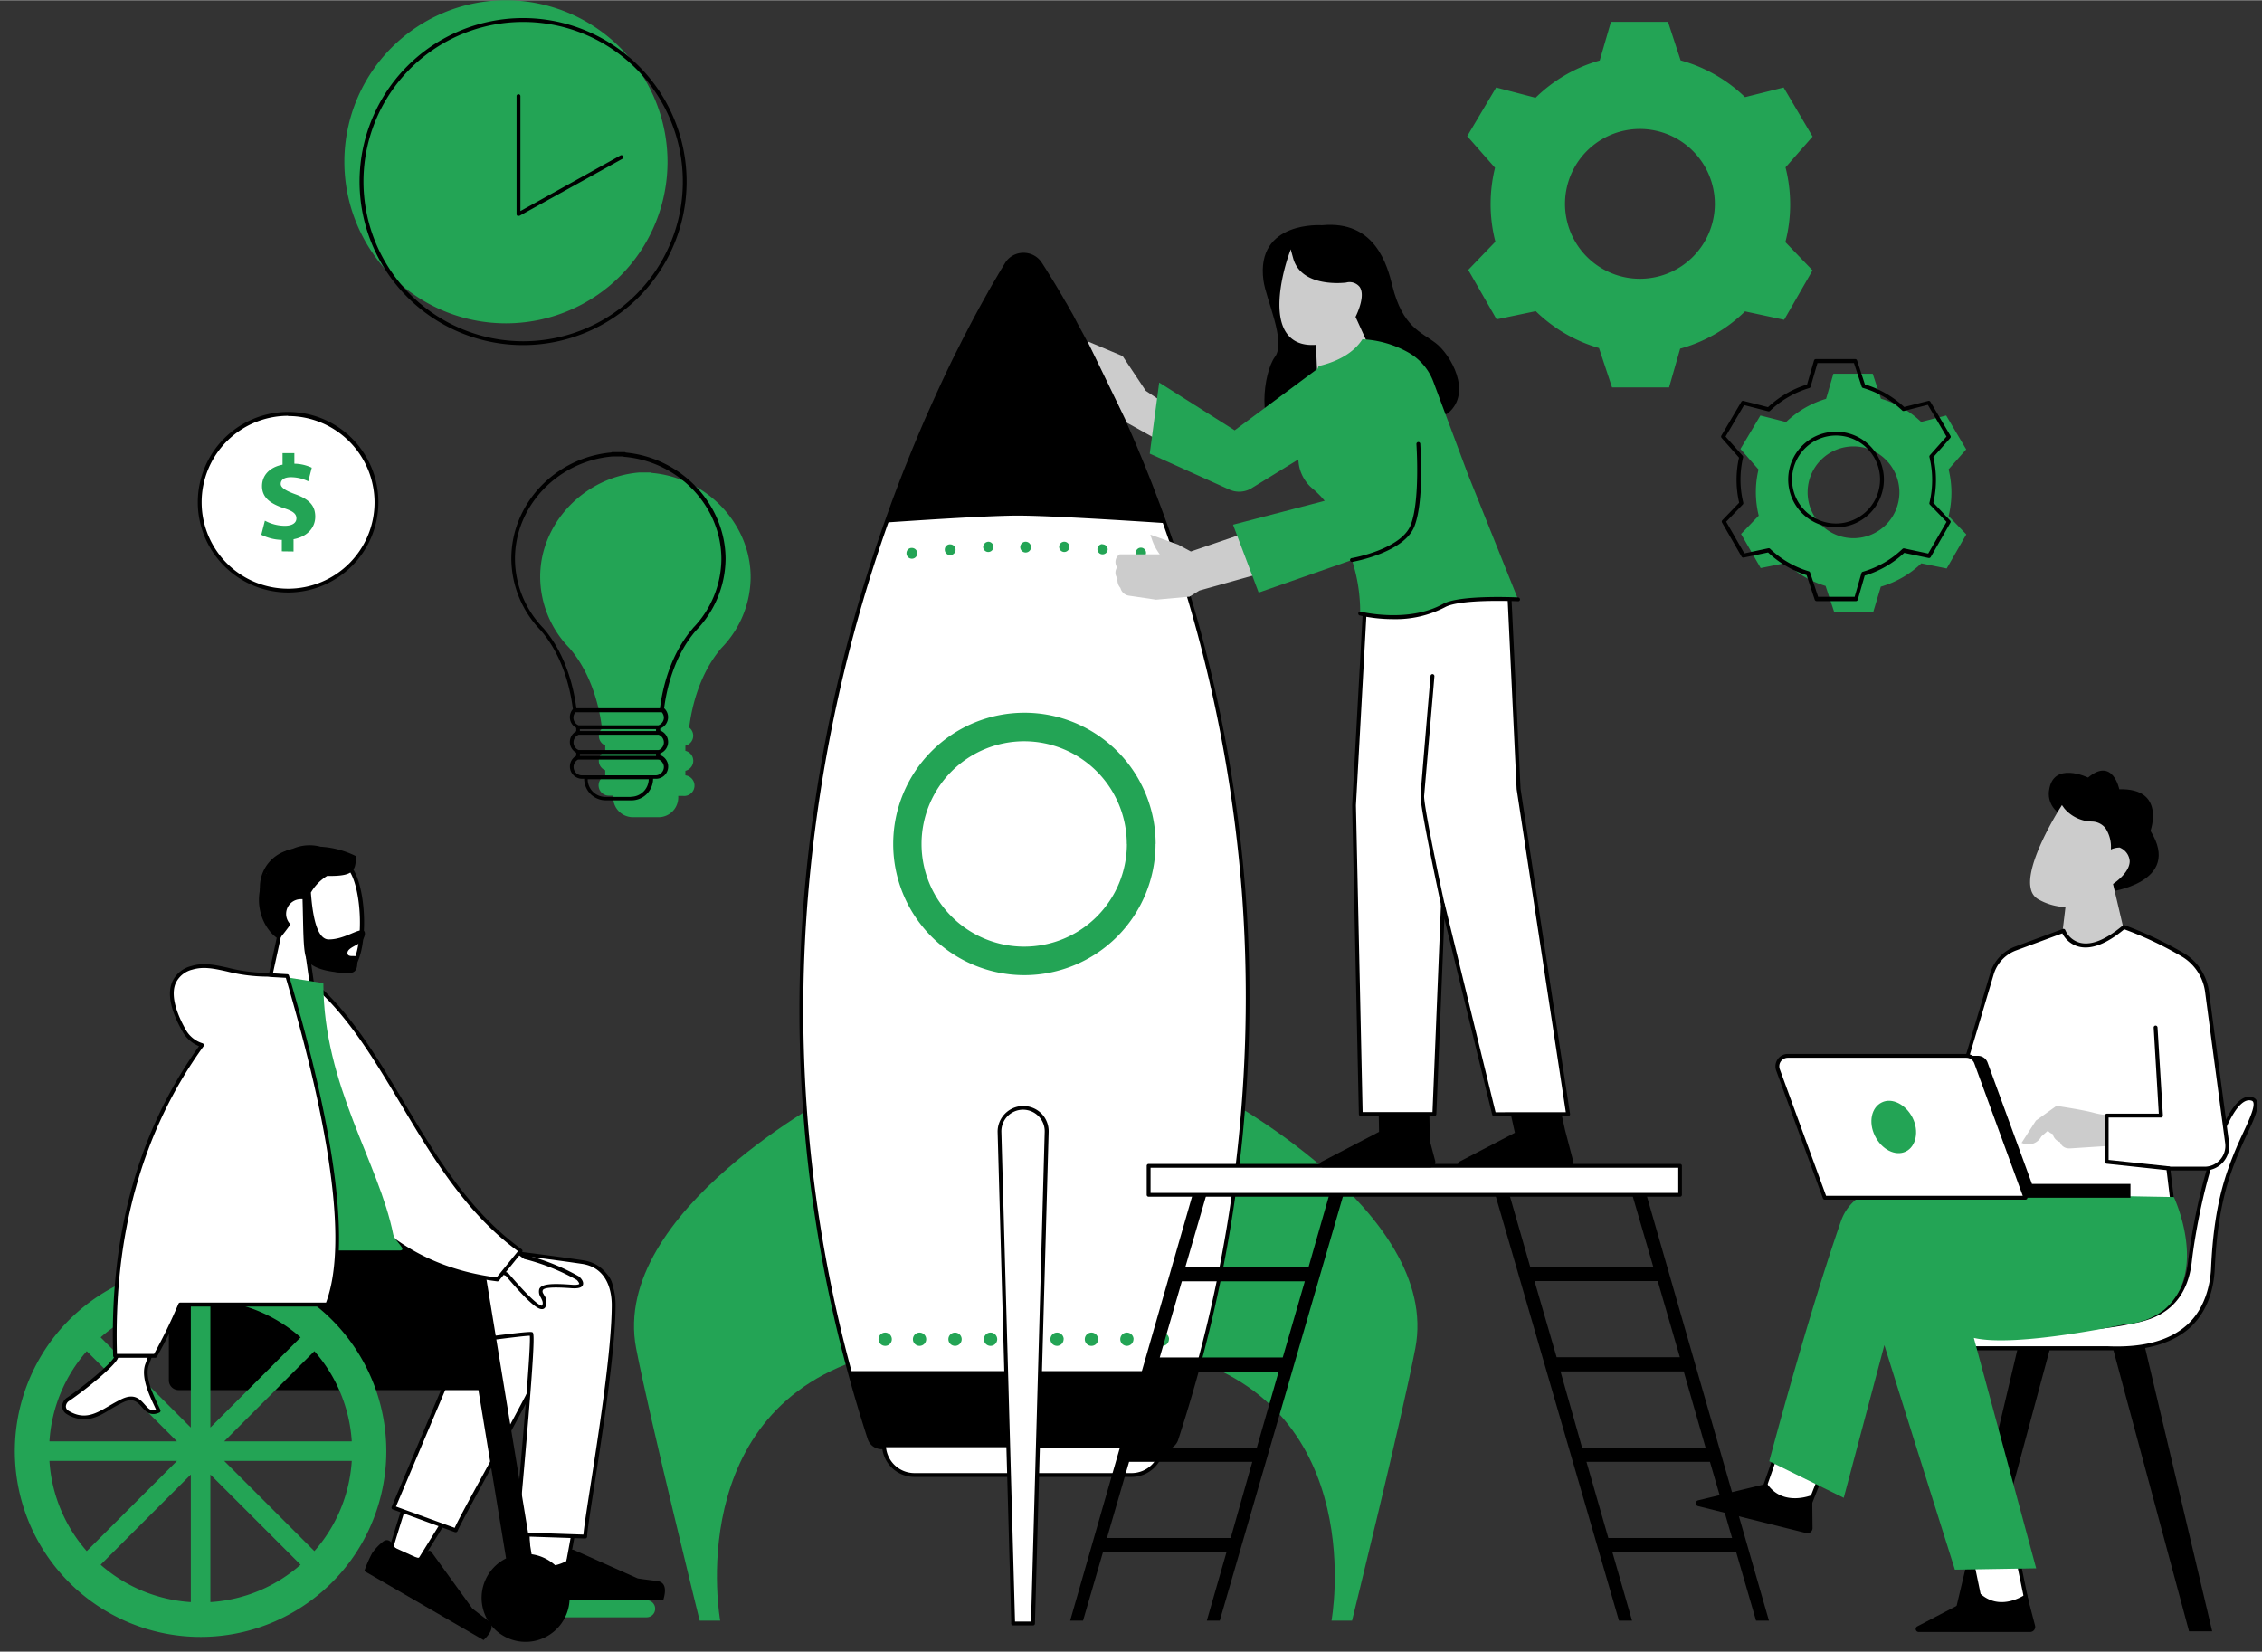
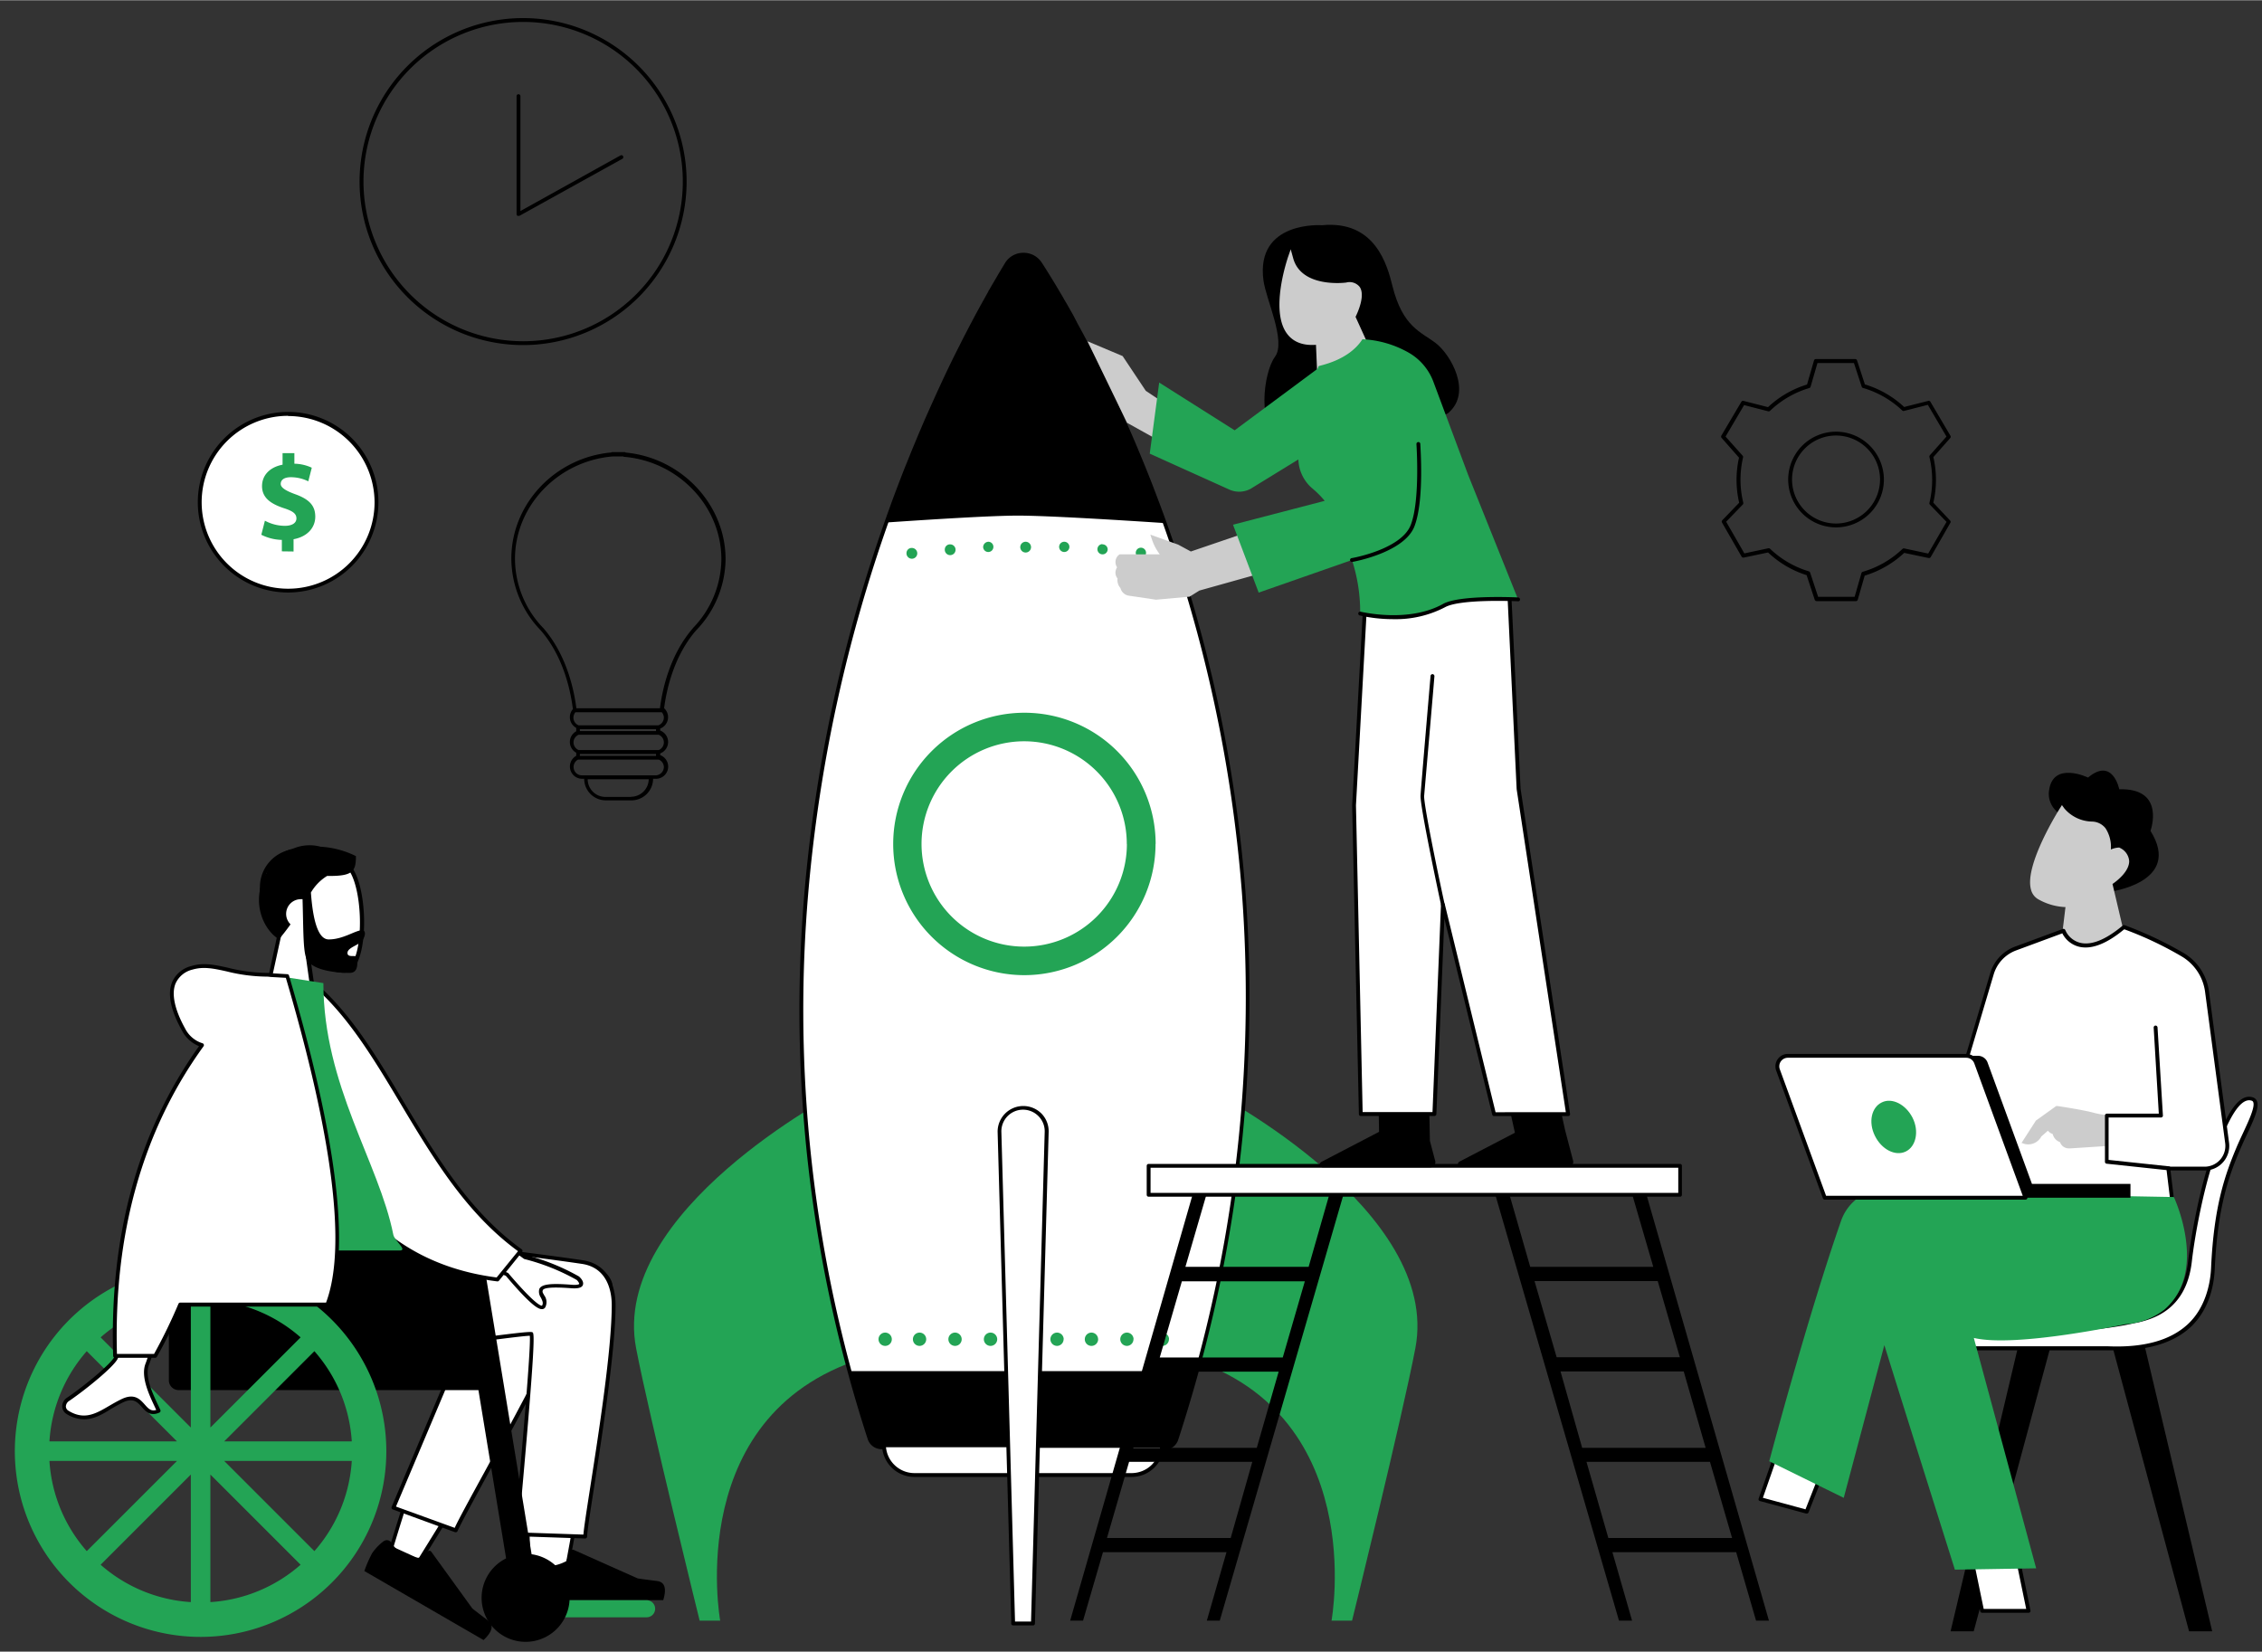
<svg xmlns="http://www.w3.org/2000/svg" data-name="Layer 2" preserveAspectRatio="xMidYMid meet" viewBox="-2.9 0.0 440.6 321.7" style="fill: rgb(0, 0, 0);" aria-label="Lined Corporate Startup and Strategy Scene" width="267" height="195">
  <rect x="-2.9" y="0.0" width="440.6" height="321.7" fill="#333333" stroke="none" />
  <g id="__id577_sguexwlepl">
-     <path d="M127.12,31.47A31.47,31.47,0,1,1,95.65,0,31.51,31.51,0,0,1,127.12,31.47Zm16.19,80.93C143.31,102,134.72,93,124,92.08V92h-1.71l-.7,0v0c-10.69.91-19.27,9.89-19.27,20.32A19.93,19.93,0,0,0,108,126.18c4.63,5.34,6,12.44,6.35,15.71a2,2,0,0,0-.6,1.43,2,2,0,0,0,1.24,1.85v1.13a2,2,0,0,0,0,3.71v1.07a2,2,0,0,0,.77,3.87h.78v.36a3.84,3.84,0,0,0,3.83,3.84h5a3.84,3.84,0,0,0,3.84-3.84V155h.91a2,2,0,0,0,.48-4v-.89a2,2,0,0,0,0-3.89v-1a2,2,0,0,0,.74-3.53c.4-3.33,1.77-10.29,6.33-15.55A19.89,19.89,0,0,0,143.31,112.4ZM337,60.61a29,29,0,0,1-12.63,7.26l-2.16,7.55-11.11,0-2.54-7.67a29.22,29.22,0,0,1-12.32-7.18l-7.62,1.59-5.53-9.63,5.29-5.49a29.17,29.17,0,0,1-.93-7.33,29.49,29.49,0,0,1,.86-7.07l-5.42-6.16L288.53,17l7.67,2a29.21,29.21,0,0,1,12.5-7.26l2.19-7.53H322l2.46,7.51A29.14,29.14,0,0,1,337,18.88L344.52,17l5.64,9.56-5.27,6a29.37,29.37,0,0,1,.9,7.24,29,29,0,0,1-.93,7.32l5.29,5.5-5.53,9.63ZM316.54,25.08a14.59,14.59,0,1,0,14.58,14.58A14.6,14.6,0,0,0,316.54,25.08Zm60.12,75.41,3.44,3.57-3.82,6.64-4.94-1a19.08,19.08,0,0,1-7.89,4.54L362,119.1l-7.66,0-1.65-5a19,19,0,0,1-7.7-4.48l-4.94,1-3.82-6.64,3.44-3.57a19,19,0,0,1-.56-4.58,18.72,18.72,0,0,1,.52-4.41l-3.52-4L340,80.9l5,1.27a19.08,19.08,0,0,1,7.79-4.52l1.42-4.89h7.66l1.6,4.87a18.94,18.94,0,0,1,7.83,4.52l4.88-1.25,3.9,6.6-3.43,3.89a18.93,18.93,0,0,1,0,9.1ZM358.13,86.92a8.94,8.94,0,1,0,8.94,8.94A8.95,8.95,0,0,0,358.13,86.92Z" style="" fill="#23A455" />
-   </g>
+     </g>
  <g id="__id578_sguexwlepl">
    <path d="M70.44,97.79A17.22,17.22,0,1,1,53.22,80.58,17.24,17.24,0,0,1,70.44,97.79Z" style="" fill="#FFFFFF" />
  </g>
  <g id="__id579_sguexwlepl">
    <path d="M53.22,115.38A17.59,17.59,0,1,1,70.81,97.79,17.62,17.62,0,0,1,53.22,115.38Zm0-34.42A16.84,16.84,0,1,0,70.06,97.79,16.86,16.86,0,0,0,53.22,81Z" style="fill: inherit;" />
  </g>
  <g id="__id580_sguexwlepl">
    <path d="M166.81,264.09c-37,10.32-29.43,51.57-29.43,51.57h-4S123.58,276,121,262.59c-5.09-26.74,39.24-49.81,39.24-49.81Zm60.22,0c37,10.32,29.43,51.57,29.43,51.57h4s9.78-39.69,12.33-53.07c5.09-26.74-39.24-49.81-39.24-49.81Z" style="" fill="#23A455" />
  </g>
  <g id="__id581_sguexwlepl">
    <path d="M230,267.77c-1.16,4.17-2.43,8.4-3.79,12.55a2.44,2.44,0,0,1-2.33,1.69H195v-.13H168.81a2.45,2.45,0,0,1-2.33-1.69c-1.35-4.14-2.6-8.33-3.73-12.43a268.73,268.73,0,0,1-8.62-93.54A292,292,0,0,1,170,100.93c.28-.76.55-1.53.82-2.28l.31-.83c.82-2.24,1.7-4.54,2.6-6.82l.09-.23c.1-.26.21-.53.31-.8l.85-2.08c.23-.58.47-1.15.7-1.72q.57-1.36,1.14-2.7l.48-1.1c0-.12.09-.23.14-.33l0-.08.42-.95c2-4.47,4-8.87,6.14-13.09l.58-1.17.74-1.45.37-.7c.92-1.77,1.84-3.51,2.75-5.16l.09-.16.15-.27.7-1.27v0l.53-.94V56.7l.12-.12c.18-.33.36-.64.54-.95l.08-.13.2-.36.23-.39.58-1c.14-.25.29-.5.43-.73l.08-.13.2-.34v0l0-.07c.1-.16.2-.32.29-.48l.16-.26.23-.37a3.79,3.79,0,0,1,3.22-1.83,3.84,3.84,0,0,1,3.26,1.76l.73,1.15c.13.21.27.42.4.64.88,1.4,1.77,2.87,2.65,4.37l.07.11.14.24c.28.47.56,1,.85,1.47l.13.22.16.28c.19.34.4.69.6,1s.3.54.45.81l.7,1.25.13.25.34.62.24.44.09.16.63,1.18.07.12.18.34L209,67.4l.76,1.45.5,1c.09.19.17.36.26.53l.26.51c2.65,5.25,5.18,10.73,7.53,16.3l.17.38c.05.14.11.28.17.42.92,2.2,1.82,4.43,2.67,6.61l.38,1,.36,1c.12.3.23.6.34.9.49,1.29.93,2.48,1.34,3.64a276.69,276.69,0,0,1,15.64,72.56A273.11,273.11,0,0,1,230,267.77Z" style="" fill="#FFFFFF" />
  </g>
  <g id="__id582_sguexwlepl">
    <path d="M223.91,282.39H195a.37.37,0,0,1-.28-.13H168.82a2.83,2.83,0,0,1-2.7-1.95c-1.35-4.15-2.6-8.33-3.73-12.45a269,269,0,0,1-8.63-93.67,291.67,291.67,0,0,1,15.93-73.38c.27-.77.55-1.53.82-2.29l.3-.83c.83-2.23,1.7-4.53,2.61-6.83l.41-1,.84-2.09.71-1.71c.38-.92.76-1.82,1.14-2.71l.61-1.43c.17-.39.31-.7.44-1,2-4.48,4-8.89,6.16-13.13l.59-1.17c.25-.5.5-1,.74-1.45l.37-.71c.91-1.77,1.84-3.5,2.75-5.16l1.45-2.6a.56.56,0,0,1,.09-.22l.08-.09.52-.91,1.1-1.87c.14-.25.29-.5.43-.73l.27-.46a.41.41,0,0,1,.08-.12l.25-.42.18-.3.23-.38a4.17,4.17,0,0,1,3.53-2h0A4.21,4.21,0,0,1,200,51.09c.24.36.48.74.74,1.15l.4.64c.89,1.42,1.78,2.89,2.65,4.38l.22.36c.27.47.55,1,.85,1.46l.88,1.56c.15.26.31.53.46.81L207,63l.34.62c.07.14.16.29.24.44l.23.43c.17.3.33.6.49.91l1,1.87.76,1.46,1,2c2.64,5.24,5.18,10.73,7.54,16.32l.33.8c.92,2.19,1.82,4.42,2.68,6.63l1.08,2.84c.49,1.29.93,2.48,1.35,3.64a277,277,0,0,1,15.65,72.66,273.35,273.35,0,0,1-9.32,94.29c-1.16,4.18-2.44,8.41-3.79,12.57A2.83,2.83,0,0,1,223.91,282.39Zm-28.59-.75h28.59a2.08,2.08,0,0,0,2-1.44c1.35-4.14,2.62-8.36,3.78-12.53a273.1,273.1,0,0,0,9.3-94,276.65,276.65,0,0,0-15.62-72.46c-.42-1.16-.85-2.35-1.34-3.64l-1.08-2.83c-.86-2.2-1.75-4.42-2.67-6.61l-.33-.8c-2.36-5.57-4.89-11-7.52-16.27l-1-2-.75-1.45-1-1.86c-.16-.31-.32-.62-.49-.92l-.23-.42c-.08-.16-.16-.3-.24-.44l-.33-.62-.84-1.5-.45-.8-.88-1.55L203.33,58l-.21-.35c-.87-1.48-1.76-3-2.64-4.37l-.4-.63c-.26-.4-.5-.79-.74-1.15a3.46,3.46,0,0,0-2.94-1.59h0a3.43,3.43,0,0,0-2.9,1.65l-.23.38-.16.26c-.1.18-.19.33-.29.48l-.37-.11.32.19-.28.47-.42.72L191,55.82c-.17.3-.35.62-.54.94a.22.22,0,0,1-.05.08l0,0a.62.62,0,0,1,0,.1l-1.48,2.66c-.91,1.64-1.83,3.37-2.75,5.14l-.36.7c-.25.47-.49,1-.74,1.45l-.59,1.16c-2.12,4.23-4.18,8.63-6.13,13.08-.15.33-.28.64-.41,1l-.65,1.51q-.57,1.32-1.14,2.7L175.36,88c-.27.68-.56,1.38-.84,2.08l-.4,1c-.91,2.29-1.78,4.58-2.6,6.81l-.3.83c-.28.75-.55,1.51-.82,2.28a290.68,290.68,0,0,0-15.89,73.2,268.27,268.27,0,0,0,8.6,93.41c1.13,4.1,2.38,8.27,3.73,12.41a2.07,2.07,0,0,0,2,1.43H195A.37.37,0,0,1,195.32,281.64Z" style="fill: inherit;" />
  </g>
  <g id="__id583_sguexwlepl">
    <path d="M169.27,278.63v2.72a6,6,0,0,0,5.94,5.94h42.31a6,6,0,0,0,5.95-5.94v-2.72Z" style="" fill="#FFFFFF" />
  </g>
  <g id="__id584_sguexwlepl">
    <path d="M217.52,287.67H175.21a6.32,6.32,0,0,1-6.31-6.32v-2.72a.37.37,0,0,1,.37-.38h54.2a.38.38,0,0,1,.37.38v2.72A6.33,6.33,0,0,1,217.52,287.67ZM169.65,279v2.35a5.57,5.57,0,0,0,5.56,5.57h42.31a5.58,5.58,0,0,0,5.57-5.57V279Z" style="fill: inherit;" />
  </g>
  <g id="__id585_sguexwlepl">
    <path d="M224,101.86l-.85-.06c-7.9-.52-22-1.4-27.78-1.4-5,0-16.21.7-24.75,1.28l-.85.06.28-.81c.28-.76.55-1.53.82-2.28l.31-.83c.82-2.24,1.7-4.54,2.6-6.82l.09-.23c.1-.26.21-.53.31-.8l.85-2.08c.23-.58.47-1.15.7-1.72q.57-1.36,1.14-2.7l.48-1.1c0-.12.09-.23.14-.33l0-.08.42-.95c2-4.47,4-8.87,6.14-13.09l.58-1.17.74-1.45.37-.7c.92-1.77,1.84-3.51,2.75-5.16l.09-.16.15-.27q.34-.65.69-1.26l0,0,.53-.94V56.7l.12-.12c.18-.33.36-.64.54-.95l.08-.13.2-.36.23-.39.58-1c.14-.25.29-.5.43-.73l.08-.13.2-.34v0l0-.07c.1-.16.2-.32.29-.48l.16-.26.23-.37a3.82,3.82,0,0,1,6.48-.07l.73,1.15c.13.21.27.42.4.64.88,1.4,1.77,2.87,2.65,4.37l.07.11.14.24c.28.47.56,1,.85,1.47l.13.22.16.28c.19.34.4.69.6,1l.45.81.7,1.25.13.25.34.62.24.44c.24.43.48.88.72,1.34l.07.12.18.34L209,67.4l.76,1.45.5,1c.09.19.17.36.26.53l.26.51c2.65,5.25,5.18,10.73,7.53,16.3l.17.38c.05.14.11.28.17.42.92,2.2,1.82,4.43,2.67,6.61l.38,1,.36,1c.12.3.23.6.34.9.49,1.29.93,2.48,1.34,3.64Zm-61.43,165.2.19.7c1.13,4.1,2.38,8.29,3.73,12.43a2.45,2.45,0,0,0,2.33,1.69H195V282h28.87a2.44,2.44,0,0,0,2.33-1.69c1.36-4.15,2.63-8.38,3.79-12.55l.19-.71Z" style="fill: inherit;" />
  </g>
  <g id="__id586_sguexwlepl">
    <path d="M201,220.47l-2.66,95.75h-3.86v-.54l-2.66-95.21a4.6,4.6,0,0,1,7.89-3.34A4.53,4.53,0,0,1,201,220.47Z" style="" fill="#FFFFFF" />
  </g>
  <g id="__id587_sguexwlepl">
    <path d="M198.3,316.59h-3.86a.37.37,0,0,1-.37-.36l0-.54-2.65-95.21a5,5,0,0,1,8.53-3.61h0a4.92,4.92,0,0,1,1.41,3.61l-2.67,95.75A.37.37,0,0,1,198.3,316.59Zm-3.49-.75h3.12l2.66-95.38a4.16,4.16,0,0,0-1.2-3.06h0a4.22,4.22,0,0,0-7.24,3.06Z" style="fill: inherit;" />
  </g>
  <g id="__id588_sguexwlepl">
    <path d="M197.93,106.54a1.05,1.05,0,1,1-1.05-1.05A1.06,1.06,0,0,1,197.93,106.54Zm6.42-1.05a1,1,0,1,0,1.05,1.05A1,1,0,0,0,204.35,105.49Zm7.46.46a1,1,0,1,0,1.05,1A1,1,0,0,0,211.81,106Zm7.47.7a1,1,0,1,0,1.05,1A1,1,0,0,0,219.28,106.65Zm-30.68-.11a1,1,0,1,0,1.05-1.05A1.06,1.06,0,0,0,188.6,106.54Zm-7.47.46a1.05,1.05,0,1,0,1.05-1A1,1,0,0,0,181.13,107Zm-7.46.7a1.05,1.05,0,1,0,1.05-1A1,1,0,0,0,173.67,107.7Zm17.67,153.15h0a1.3,1.3,0,0,0-1.3-1.3h0a1.3,1.3,0,0,0-1.3,1.3h0a1.3,1.3,0,0,0,1.3,1.29h0A1.3,1.3,0,0,0,191.34,260.85Zm-6.92,0h0a1.3,1.3,0,0,0-1.29-1.3h0a1.3,1.3,0,0,0-1.3,1.3h0a1.3,1.3,0,0,0,1.3,1.29h0A1.29,1.29,0,0,0,184.42,260.85Zm-6.91,0h0a1.3,1.3,0,0,0-1.3-1.3h0a1.3,1.3,0,0,0-1.29,1.3h0a1.29,1.29,0,0,0,1.29,1.29h0A1.3,1.3,0,0,0,177.51,260.85Zm-6.7,0h0a1.3,1.3,0,0,0-1.29-1.3h0a1.3,1.3,0,0,0-1.3,1.3h0a1.3,1.3,0,0,0,1.3,1.29h0A1.29,1.29,0,0,0,170.81,260.85Zm54,0h0a1.3,1.3,0,0,0-1.29-1.3h0a1.3,1.3,0,0,0-1.3,1.3h0a1.3,1.3,0,0,0,1.3,1.29h0A1.29,1.29,0,0,0,224.79,260.85Zm-6.91,0h0a1.3,1.3,0,0,0-1.29-1.3h0a1.3,1.3,0,0,0-1.3,1.3h0a1.3,1.3,0,0,0,1.3,1.29h0A1.29,1.29,0,0,0,217.88,260.85Zm-6.91,0h0a1.3,1.3,0,0,0-1.3-1.3h0a1.3,1.3,0,0,0-1.29,1.3h0a1.29,1.29,0,0,0,1.29,1.29h0A1.3,1.3,0,0,0,211,260.85Zm-6.7,0h0a1.3,1.3,0,0,0-1.29-1.3h0a1.3,1.3,0,0,0-1.3,1.3h0a1.3,1.3,0,0,0,1.3,1.29h0A1.29,1.29,0,0,0,204.27,260.85Zm17.91-96.49a25.56,25.56,0,1,0-25.56,25.56A25.58,25.58,0,0,0,222.18,164.36Zm-5.6,0a20,20,0,1,1-20-20A20,20,0,0,1,216.58,164.36Z" style="" fill="#23A455" />
  </g>
  <g id="__id589_sguexwlepl">
    <path d="M317,229.89h-2.77l4.9,16.85H295.16l-4.84-16.85h-2.77l24.9,85.77H315l-3.83-13.33h24.11l3.87,13.33h2.51Zm-21,19.62h24l4.31,14.84h-24Zm5.06,17.6h24L329.33,282H305.28Zm9.32,32.45-4.26-14.84h24.05l4.31,14.84ZM252,246.74h-24l4.9-16.85H230.2l-24.65,85.77h2.51l3.88-13.33H236l-3.83,13.33h2.52l24.9-85.77h-2.77Zm-15.18,52.82h-24.1l4.31-14.84h24ZM241.9,282H217.85l4.31-14.84h24Zm5.06-17.6H223l4.31-14.84h23.95Z" style="fill: inherit;" />
  </g>
  <g id="__id590_sguexwlepl">
    <path d="M324.33,227.06v5.65H220.84v-5.65Z" style="" fill="#FFFFFF" />
  </g>
  <g id="__id591_sguexwlepl">
    <path d="M324.33,233.08H220.84a.37.37,0,0,1-.38-.37v-5.65a.37.37,0,0,1,.38-.37H324.33a.37.37,0,0,1,.38.37v5.65A.37.37,0,0,1,324.33,233.08Zm-103.12-.75H324v-4.89H221.21Z" style="fill: inherit;" />
  </g>
  <g id="__id592_sguexwlepl">
    <path d="M52,107.36v-2.23a9.34,9.34,0,0,1-4-1l.7-2.74a8.26,8.26,0,0,0,3.89,1c1.34,0,2.25-.51,2.25-1.45s-.75-1.45-2.48-2c-2.51-.84-4.22-2-4.22-4.29,0-2.06,1.45-3.68,4-4.17V88.23h2.3v2.06a8.28,8.28,0,0,1,3.39.78l-.68,2.65a7.66,7.66,0,0,0-3.37-.8c-1.52,0-2,.65-2,1.31s.82,1.27,2.82,2c2.79,1,3.91,2.27,3.91,4.38S57,104.5,54.28,105v2.39Z" style="" fill="#23A455" />
  </g>
  <g id="__id593_sguexwlepl">
    <path d="M276.65,226.09a1,1,0,0,1-1,1.26H254.75a.56.56,0,0,1-.26-1.06l11.23-5.85-.12-6.52h9.86l.16,8.28Zm26.87,0-1.57-6,0,0-1.37-6.22h-9.89l1.49,6.75-10.79,5.62a.56.56,0,0,0,.26,1.06h20.92A1,1,0,0,0,303.52,226.09Z" style="fill: inherit;" />
  </g>
  <g id="__id594_sguexwlepl">
    <path d="M302.54,217H288.12l-.1-.43-9.85-40.36L276.5,217H262.16v-.55l-1.29-59.59v0l2.3-42,4.95.51-.05-.45h23l1.85,38.7Z" style="" fill="#FFFFFF" />
  </g>
  <g id="__id595_sguexwlepl">
    <path d="M302.54,217.37H288.12a.36.36,0,0,1-.36-.28l-9.32-38.21L276.88,217a.38.38,0,0,1-.38.36H262.16a.37.37,0,0,1-.37-.36l-1.31-60.14,2.31-42a.33.33,0,0,1,.13-.26.37.37,0,0,1,.28-.09l4.48.46a.42.42,0,0,1,.1-.28.37.37,0,0,1,.28-.13h23a.38.38,0,0,1,.38.36l1.84,38.68,9.64,63.35a.4.4,0,0,1-.09.3A.34.34,0,0,1,302.54,217.37Zm-14.13-.75H302.1l-9.58-62.93v0L290.7,115.3H268.48v0a.39.39,0,0,1-.11.31.38.38,0,0,1-.3.11l-4.56-.47-2.29,41.58,1.3,59.76h13.61l1.65-40.42a.39.39,0,0,1,.34-.36.37.37,0,0,1,.4.28Z" style="fill: inherit;" />
  </g>
  <g id="__id596_sguexwlepl">
    <path d="M225.47,79.55v7.69l-8.85-4.93-7.69-15.87,6.84,2.88,4.51,6.77Z" style="" fill="#CCCCCC" />
  </g>
  <g id="__id597_sguexwlepl">
    <path d="M245.43,69.48c2.25-3-1.73-11.16-2.23-14.9-1.56-11.69,11.4-10.75,11.4-10.75,10.4-1,12.72,7.8,13.73,11.86,2,8,5.56,8.9,8.45,11.12s7.12,9.57,2.45,13.57c-2.13,1.82-28.14,6.33-32.47,4.89C241.8,83.63,243.17,72.54,245.43,69.48Z" style="fill: inherit;" />
  </g>
  <g id="__id598_sguexwlepl">
    <path d="M265.86,72.07,253.75,74.6l-.32-7.47c-2.45.18-4.29-.49-5.51-2-3.56-4.41-.11-14.48,0-14.91l.59-1.7.48,1.74c1.62,5.89,10.24,4.75,10.32,4.74a2.52,2.52,0,0,1,2.62.83c1.14,1.61-.31,4.87-.79,5.85Z" style="" fill="#CCCCCC" />
  </g>
  <g id="__id599_sguexwlepl">
    <path d="M247.1,110.41,230.72,115l-1.91,1.19-6.53.59L217,116a2,2,0,0,1-1.66-1.5,2.31,2.31,0,0,1-.56-1.85,1.79,1.79,0,0,1-.31-1.72,2.19,2.19,0,0,1,.22-.46,1.88,1.88,0,0,1-.3-1.27,1.77,1.77,0,0,1,.65-1.15l.15-.11H223a10.12,10.12,0,0,1-1.47-2.74l-.36-1.09,5.42,1.94,2.47,1.34L241.93,103Z" style="" fill="#CCCCCC" />
  </g>
  <g id="__id600_sguexwlepl">
    <path d="M292.8,116.72s-11.27-.56-14.42,1.21c-7,3.91-16.34,1.55-16.34,1.55a32.78,32.78,0,0,0-1.6-10.43l-18.17,6.35-5-13.23,17.86-4.65A18.45,18.45,0,0,0,252.6,95,7.73,7.73,0,0,1,250,89.46l-8.87,5.45a4.67,4.67,0,0,1-4.57.42l-15.51-7,1.84-13.85,14.7,9.3,16.17-12c.06-.18.12-.34.17-.48s5.82-1,8.55-5.26a20.13,20.13,0,0,1,9,2.61,10.94,10.94,0,0,1,4.82,5.67l6.76,18.12Z" style="" fill="#23A455" />
  </g>
  <g id="__id601_sguexwlepl">
    <path d="M268.5,120.57a29.61,29.61,0,0,1-6.55-.72.38.38,0,0,1-.27-.46.37.37,0,0,1,.45-.27c.1,0,9.28,2.27,16.06-1.52,3.22-1.8,14.16-1.28,14.63-1.26a.39.39,0,0,1,.35.4.34.34,0,0,1-.39.35c-.11,0-11.19-.53-14.22,1.16A20.77,20.77,0,0,1,268.5,120.57Z" style="fill: inherit;" />
  </g>
  <g id="__id602_sguexwlepl">
    <path d="M428,317.74h-4.51L408.12,260.6l-.18-.67h6.38Zm-37.35-57.4-13.61,57.4h4.5l.11-.39,15.49-57.42h-6.39Z" style="fill: inherit;" />
  </g>
  <g id="__id603_sguexwlepl">
    <path d="M399.52,159.28c-4.06-2-3.3-5.32-3.3-5.32.76-5.83,7.6-2.53,7.6-2.53,4.81-4.06,6.08,2.28,6.08,2.28,9.12-.26,6.08,8.1,6.08,8.1,6.33,10.13-8.11,11.9-8.11,11.9Z" style="fill: inherit;" />
  </g>
  <g id="__id604_sguexwlepl">
-     <path d="M398.19,186.82l1.23-10.16a11.66,11.66,0,0,1-5.21-1.47,3,3,0,0,1-1.52-2c-1.27-4.74,5.34-15.29,5.62-15.73l.42-.67.46.64a7.25,7.25,0,0,0,5.42,2.57,3.43,3.43,0,0,1,2.6,1.29,6.64,6.64,0,0,1,1.05,4.15,4.3,4.3,0,0,1,1.64-.38H410l.13.07a3.09,3.09,0,0,1,1.8,2.58c0,2-2.33,3.82-3.25,4.45l3.36,14.26Z" style="" fill="#CCCCCC" />
+     <path d="M398.19,186.82l1.23-10.16a11.66,11.66,0,0,1-5.21-1.47,3,3,0,0,1-1.52-2c-1.27-4.74,5.34-15.29,5.62-15.73l.42-.67.46.64a7.25,7.25,0,0,0,5.42,2.57,3.43,3.43,0,0,1,2.6,1.29,6.64,6.64,0,0,1,1.05,4.15,4.3,4.3,0,0,1,1.64-.38l.13.07a3.09,3.09,0,0,1,1.8,2.58c0,2-2.33,3.82-3.25,4.45l3.36,14.26Z" style="" fill="#CCCCCC" />
  </g>
  <g id="__id605_sguexwlepl">
    <path d="M390.22 304.02L381.17 304.02 383.19 313.76 392.24 313.76 390.22 304.02z" style="" fill="#FFFFFF" />
  </g>
  <g id="__id606_sguexwlepl">
    <path d="M392.24,314.13h-9.05a.37.37,0,0,1-.37-.3l-2-9.73a.41.41,0,0,1,.07-.32.42.42,0,0,1,.3-.13h9.05a.36.36,0,0,1,.36.29l2,9.74a.37.37,0,0,1-.07.31A.38.38,0,0,1,392.24,314.13Zm-8.75-.75h8.28l-1.86-9h-8.28Z" style="fill: inherit;" />
  </g>
  <g id="__id607_sguexwlepl">
    <path d="M435.82,214c1.9.63-.83,5.25-2.64,9.5-2.38,5.54-4.49,11.61-5,23.49-.29,6.45-3.43,16.37-20.59,15.57H370.09v-4.48s27.45,2.9,43-.8c2.91-.69,9.47-2.11,10.55-11.61.66-5.79,2.61-16,5.28-22.7C430,220.34,432.65,213,435.82,214Z" style="" fill="#FFFFFF" />
  </g>
  <g id="__id608_sguexwlepl">
    <path d="M409.46,263c-.62,0-1.26,0-1.91,0H370.09a.37.37,0,0,1-.37-.38v-4.48a.36.36,0,0,1,.12-.28.38.38,0,0,1,.29-.1c.27,0,27.57,2.86,42.9-.78l.12,0c3-.7,9.11-2.15,10.15-11.26.61-5.37,2.53-15.87,5.3-22.8l.24-.6c1.24-3.14,3.8-9.7,7.09-8.59a1.22,1.22,0,0,1,.77.7c.54,1.24-.63,3.75-2,6.65-.41.88-.82,1.78-1.2,2.66-2.23,5.2-4.45,11.28-5,23.36-.15,3.37-1.12,8.1-4.85,11.51C420.44,261.5,415.66,263,409.46,263Zm-39-.79h37.1c7,.32,12.19-1.1,15.61-4.22s4.46-7.77,4.61-11c.54-12.19,2.78-18.35,5-23.62.38-.89.8-1.79,1.21-2.67,1.17-2.52,2.38-5.11,2-6.05a.46.46,0,0,0-.31-.28c-2.6-.85-5.1,5.45-6.16,8.15l-.24.61c-2.74,6.86-4.65,17.28-5.25,22.6-1.1,9.63-7.85,11.23-10.72,11.91l-.13,0c-14.41,3.42-39.23,1.18-42.73.84Z" style="fill: inherit;" />
  </g>
  <g id="__id609_sguexwlepl">
    <path d="M343.51 281.81L339.96 291.99 348.96 294.43 352.51 285.43 343.51 281.81z" style="" fill="#FFFFFF" />
  </g>
  <g id="__id610_sguexwlepl">
    <path d="M349,294.8h-.1l-9-2.44a.36.36,0,0,1-.24-.18.44.44,0,0,1,0-.3l3.56-10.19a.34.34,0,0,1,.2-.21.33.33,0,0,1,.29,0l9,3.62a.36.36,0,0,1,.21.48l-3.55,9A.38.38,0,0,1,349,294.8Zm-8.52-3.07,8.3,2.25,3.29-8.35-8.29-3.33Z" style="fill: inherit;" />
  </g>
  <g id="__id611_sguexwlepl">
-     <path d="M393.48,316.57a1,1,0,0,1-1,1.3H370.82a.58.58,0,0,1-.27-1.09l12.26-6.39c4.13,3.73,9.05,0,9.05,0Zm-43.4-25.39s-5.68,2.43-8.78-2.19l-13.44,3.24a.58.58,0,0,0,0,1.13l21,5.23a1,1,0,0,0,1.29-1Z" style="fill: inherit;" />
-   </g>
+     </g>
  <g id="__id612_sguexwlepl">
    <path d="M429.81,226.09a4.41,4.41,0,0,1-3.32,1.51h-7.08l.78,6.43-31.74-.1L388,222.35l-1.21.88-10.86-2.64,9.2-31a7.53,7.53,0,0,1,4.6-4.91l8.86-3.28.45-.16.2.43a4.72,4.72,0,0,0,3.07,2.3c2.25.49,5-.61,8.27-3.27l.23-.19.28.1A69.74,69.74,0,0,1,422.39,186a9.88,9.88,0,0,1,4.57,7.12l3.91,29.43A4.42,4.42,0,0,1,429.81,226.09Z" style="" fill="#FFFFFF" />
  </g>
  <g id="__id613_sguexwlepl">
    <path d="M420.19,234.4h0l-31.74-.09a.38.38,0,0,1-.38-.36l-.46-10.88-.64.47a.41.41,0,0,1-.31.06L375.8,221a.38.38,0,0,1-.23-.18.39.39,0,0,1,0-.3l9.2-31a7.93,7.93,0,0,1,4.83-5.16l9.31-3.44a.38.38,0,0,1,.46.19l.21.43a4.3,4.3,0,0,0,2.81,2.1c2.13.46,4.81-.61,7.95-3.19l.23-.19a.37.37,0,0,1,.36-.07l.29.1a72.36,72.36,0,0,1,11.41,5.43,10.26,10.26,0,0,1,4.74,7.39l3.91,29.43a4.79,4.79,0,0,1-4.75,5.43h-6.65l.72,6a.4.4,0,0,1-.09.3A.36.36,0,0,1,420.19,234.4Zm-31.38-.84,31,.09-.73-6a.38.38,0,0,1,.37-.42h7.08a4.05,4.05,0,0,0,4-4.58h0l-3.91-29.43a9.47,9.47,0,0,0-4.4-6.85A68.74,68.74,0,0,0,410.92,181l-.08,0-.07.06c-3.32,2.73-6.21,3.86-8.58,3.35a5,5,0,0,1-3.32-2.51l-.06-.13-9,3.33a7.15,7.15,0,0,0-4.37,4.66l-9.09,30.59,10.31,2.51,1.07-.78a.37.37,0,0,1,.38,0,.37.37,0,0,1,.21.32Z" style="fill: inherit;" />
  </g>
  <g id="__id614_sguexwlepl">
    <path d="M418.66,255.1a13.61,13.61,0,0,1-7.53,2.81h0s-21.37,4.62-29.56,2.68l12.14,44.88-15.83.26s-8.79-27.86-13.74-43.74l-7.91,29.75-14.51-7.13s7.41-28,14-46.86a9.33,9.33,0,0,1,9.16-6.23l34,1.23,21.65.39S427.37,247.62,418.66,255.1Z" style="" fill="#23A455" />
  </g>
  <g id="__id615_sguexwlepl">
    <path d="M412.08,230.58v2.69h-57.3l-9.11-24.88a2.05,2.05,0,0,1,1.93-2.76h34.74a2,2,0,0,1,1.92,1.35l8.63,23.6Z" style="fill: inherit;" />
  </g>
  <g id="__id616_sguexwlepl">
    <path d="M345.35,205.63h34.74A2,2,0,0,1,382,207l9.62,26.29h-39.1l-9.1-24.88A2.05,2.05,0,0,1,345.35,205.63Z" style="" fill="#FFFFFF" />
  </g>
  <g id="__id617_sguexwlepl">
    <path d="M391.63,233.65h-39.1a.37.37,0,0,1-.35-.25l-9.11-24.89a2.42,2.42,0,0,1,2.28-3.25h34.74a2.42,2.42,0,0,1,2.27,1.59l9.63,26.3a.38.38,0,0,1-.05.34A.38.38,0,0,1,391.63,233.65Zm-38.84-.75H391.1l-9.44-25.79a1.67,1.67,0,0,0-1.57-1.1H345.35a1.67,1.67,0,0,0-1.57,2.25Z" style="fill: inherit;" />
  </g>
  <g id="__id618_sguexwlepl">
    <path d="M363.64,214.71c2-1,4.69.4,6,3s.68,5.6-1.34,6.57-4.69-.4-6-3.06S361.62,215.68,363.64,214.71Z" style="" fill="#23A455" />
  </g>
  <g id="__id619_sguexwlepl">
    <path d="M51.53,182a13,13,0,0,1-3.43-9.27c.72-10.19,14.9-7.95,17.66-2.8s2.43,18.18-1.14,19.1c-1.42.36-4.45-.53-7.53-2.39L59,200.3H47.6Z" fill-rule="evenodd" style="" fill="#FFFFFF" />
  </g>
  <g id="__id620_sguexwlepl">
    <path d="M59,200.67H47.6a.37.37,0,0,1-.29-.14.39.39,0,0,1-.08-.31l3.9-18.15a13.2,13.2,0,0,1-3.4-9.4A7.43,7.43,0,0,1,54,165.42c4.62-1,10.4,1.06,12.14,4.3,2.19,4.08,2.54,13.22.68,17.47a3.4,3.4,0,0,1-2,2.17c-1.48.38-4.29-.43-7.15-2l1.83,12.92a.4.4,0,0,1-.09.3A.35.35,0,0,1,59,200.67Zm-11-.75H58.59l-1.87-13.26a.37.37,0,0,1,.16-.36.36.36,0,0,1,.4,0c3.22,1.94,6.08,2.65,7.25,2.34.58-.14,1.12-.75,1.55-1.74,1.76-4,1.41-13-.65-16.82-1.57-2.92-7.07-4.83-11.32-3.91a6.71,6.71,0,0,0-5.63,6.57,12.5,12.5,0,0,0,3.34,9,.35.35,0,0,1,.08.32Z" style="fill: inherit;" />
  </g>
  <g id="__id621_sguexwlepl">
    <path d="M57.66,173.83q.66,9.13,3.47,9.13c2.82,0,5.2-1.78,6.44-1.78.9,0,.7,1.12.1,2s-2.89,1.35-2.89,2.42,1.9.24,1.9.88c0,1,.33,3-1.49,3s-7.58-.27-8.49-3c-.58-1.77-.5-5.82-.67-11.36l-.34,0a2.86,2.86,0,0,0-2,4.9c-.66.93-1.4,1.9-2.25,2.91C48.26,181,45.89,175.37,49,170a7.05,7.05,0,0,1,5.12-4.7,8.25,8.25,0,0,1,5.43-.4,17.78,17.78,0,0,1,6.88,1.83c0,3-.59,3.94-5.61,3.86A9.24,9.24,0,0,0,57.66,173.83Z" style="fill: inherit;" />
  </g>
  <g id="__id622_sguexwlepl">
    <path d="M104.19,248.42c3.42-4.64,12-1.57,12,2.27,0,10.07-9.21,57.9-9.69,60.92s-5.62,4-5.92.24c-.48-6-1.37-26.82-.48-36.5.26-2.83.53-5.56.81-8.12q-7.26,13-22.05,36.81l-5.48-2.51q6.47-21.27,10.59-30c4.72-10,9.14-18.57,11-21.59C97.39,245.92,101.38,246.45,104.19,248.42Z" fill-rule="evenodd" style="" fill="#FFFFFF" />
  </g>
  <g id="__id623_sguexwlepl">
    <path d="M103.06,314.67h-.13a2.8,2.8,0,0,1-2.77-2.79c-.42-5.39-1.38-26.64-.47-36.56.19-2.14.4-4.26.61-6.32-4.81,8.55-11.93,20.39-21.16,35.23a.37.37,0,0,1-.47.15l-5.48-2.51a.39.39,0,0,1-.21-.45c4.29-14.13,7.86-24.26,10.61-30.09,4.94-10.47,9.28-18.8,11-21.62h0a6.23,6.23,0,0,1,4-3.06,7.46,7.46,0,0,1,5.45,1.26c2.1-2.52,5.6-2.52,8-1.72,2.63.86,4.39,2.67,4.39,4.5,0,8.4-6.38,43-8.78,56-.5,2.71-.83,4.5-.91,5A3.8,3.8,0,0,1,103.06,314.67Zm-2.19-47.82.11,0a.37.37,0,0,1,.26.4c-.28,2.62-.55,5.35-.81,8.11-.9,9.89,0,31.06.48,36.44a2,2,0,0,0,2,2.1,3.05,3.05,0,0,0,3.14-2.36c.08-.52.41-2.31.91-5,2.4-13,8.76-47.52,8.77-55.85,0-1.5-1.55-3-3.87-3.79s-5.58-.74-7.41,1.74a.38.38,0,0,1-.52.09,6.81,6.81,0,0,0-5.16-1.34,5.49,5.49,0,0,0-3.56,2.71c-1.73,2.8-6,11.11-11,21.55-2.71,5.76-6.24,15.74-10.47,29.68l4.88,2.23c9.73-15.65,17.08-27.93,21.86-36.52A.37.37,0,0,1,100.87,266.85Z" style="fill: inherit;" />
  </g>
  <g id="__id624_sguexwlepl">
    <path d="M73.73,293.65l18.82-44.57c4.51-7.25,17.14,1.48,15.61,5.68-3.49,9.55-21.24,40.46-22.28,43.3Z" fill-rule="evenodd" style="" fill="#FFFFFF" />
  </g>
  <g id="__id625_sguexwlepl">
    <path d="M85.88,298.44l-.13,0L73.61,294a.38.38,0,0,1-.22-.21.37.37,0,0,1,0-.29L92.2,248.94c2-3.3,5.9-3.94,10.35-1.77,3.58,1.75,6.88,5.2,6,7.72-2.27,6.2-10.38,21.12-16.31,32-3.13,5.76-5.61,10.31-6,11.29A.38.38,0,0,1,85.88,298.44Zm-11.65-5,11.44,4.15c.65-1.46,2.89-5.56,5.87-11,5.92-10.87,14-25.76,16.26-31.91.68-1.84-1.93-5-5.58-6.79-1.52-.74-6.7-2.83-9.35,1.44Z" style="fill: inherit;" />
  </g>
  <g id="__id626_sguexwlepl">
    <path d="M116.62,254.17c0,12.63-5.54,42.33-5.54,45.11l-13.41-.45q3.51-38.73,3-39c-.82-.4-33.86,4.57-43.77,5-14.29.54-20.2-8.23-20.68-24.87H63.86q35.49,4.25,46.66,5.9C115.3,246.53,116.62,250.69,116.62,254.17Z" fill-rule="evenodd" style="" fill="#FFFFFF" />
  </g>
  <g id="__id627_sguexwlepl">
    <path d="M111.08,299.66h0l-13.42-.45a.38.38,0,0,1-.36-.41c2.65-29.15,3.14-37.26,3-38.63-1.13,0-7.37.83-13.94,1.68-10.61,1.38-23.81,3.1-29.52,3.31-6.17.23-10.82-1.21-14.24-4.41-4.31-4-6.54-10.83-6.83-20.81a.41.41,0,0,1,.11-.28.37.37,0,0,1,.27-.11H63.86c23.6,2.82,39.31,4.8,46.72,5.9h0c5.79.86,6.42,6.38,6.42,8.72,0,8.64-2.54,24.94-4.22,35.74-.74,4.76-1.32,8.52-1.32,9.37a.4.4,0,0,1-.12.27A.36.36,0,0,1,111.08,299.66Zm-13-1.19,12.66.43c.1-1.32.62-4.67,1.31-9.11,1.68-10.77,4.21-27,4.21-35.62,0-2.14-.57-7.21-5.78-8-7.41-1.1-23.1-3.08-46.66-5.89H36.56c.33,9.56,2.48,16.07,6.58,19.9,3.26,3.06,7.74,4.45,13.7,4.21,5.68-.21,18.86-1.93,29.45-3.3,11.22-1.46,14.11-1.8,14.5-1.61S101.58,259.88,98.07,298.47Z" style="fill: inherit;" />
  </g>
  <g id="__id628_sguexwlepl">
    <path d="M99.83,304.67a1,1,0,0,1,1.27-.47h0a7.68,7.68,0,0,0,2.93.86,8.56,8.56,0,0,0,3.39-1l.8-1.94h0a.48.48,0,0,1,.63-.24l12.48,5.56c1,.15,2.24.31,3.75.5s1.9,1.43,1.21,3.73H99.44a23.36,23.36,0,0,1-.43-3.76,10.39,10.39,0,0,1,.8-3.19A.14.14,0,0,0,99.83,304.67Z" data-name="Accessories/Shoe/Flat-Sneaker" style="fill: inherit;" />
  </g>
  <g id="__id629_sguexwlepl">
    <path d="M71.92,300.14a1,1,0,0,1,1.32.23h0a7.82,7.82,0,0,0,2.11,2.2,8.48,8.48,0,0,0,3.43.85l1.67-1.28h0a.47.47,0,0,1,.66.1l8,11.06c.79.62,1.79,1.39,3,2.3s.94,2.19-.82,3.84L68.07,306a24,24,0,0,1,1.51-3.47,10.25,10.25,0,0,1,2.28-2.37Z" data-name="Accessories/Shoe/Flat-Sneaker" style="fill: inherit;" />
  </g>
  <g id="__id630_sguexwlepl">
    <path d="M101.15,311.68h21.9a1.66,1.66,0,0,1,1.66,1.67h0a1.66,1.66,0,0,1-1.66,1.66h-21.9a1.66,1.66,0,0,1-1.66-1.66h0A1.66,1.66,0,0,1,101.15,311.68Z" fill-rule="evenodd" style="" fill="#23A455" />
  </g>
  <g id="__id631_sguexwlepl">
    <path d="M108.05,311.21a8.57,8.57,0,1,1-12.37-7.67l-5.39-32.79H31.89a1.91,1.91,0,0,1-1.9-1.91V247.42a4.76,4.76,0,0,1,4.76-4.76h52a4.75,4.75,0,0,1,4.69,4l9.21,56.07A8.56,8.56,0,0,1,108.05,311.21Z" fill-rule="evenodd" style="fill: inherit;" />
  </g>
  <g id="__id632_sguexwlepl">
    <path d="M36.18,246.47a36.18,36.18,0,1,0,36.17,36.18A36.18,36.18,0,0,0,36.18,246.47Zm29.44,34.27H40.77l17.57-17.57A29.39,29.39,0,0,1,65.62,280.74ZM38.08,253.2a29.37,29.37,0,0,1,17.57,7.28L38.08,278.05Zm-3.81,24.85L16.7,260.48a29.39,29.39,0,0,1,17.57-7.28Zm0,34a29.39,29.39,0,0,1-17.57-7.28l17.57-17.57Zm3.81-24.85,17.57,17.57a29.37,29.37,0,0,1-17.57,7.28ZM14,263.17l17.57,17.57H6.73A29.39,29.39,0,0,1,14,263.17ZM6.73,284.55H31.58L14,302.12A29.37,29.37,0,0,1,6.73,284.55Zm51.61,17.57L40.77,284.55H65.62A29.37,29.37,0,0,1,58.34,302.12Z" fill-rule="evenodd" style="" fill="#23A455" />
  </g>
  <g id="__id633_sguexwlepl">
    <path d="M80.79,242l15,6.23q6.38,7.5,7.13,6.25c.76-1.25-.88-2.35-.51-3.28s3.23-.82,5.94-.61,1.92-1,1.26-1.59a40.51,40.51,0,0,0-10.32-4.15L84.15,233.72ZM19.71,264.51c-.69,1.39-5.73,5.59-9.24,8-1.4,1-.82,2.2-.29,2.53,4.32,2.66,7.16-.49,10.9-2.23,4.1-1.9,3.75,3.48,7,2-1-2.23-3.33-6.39-2.23-9.12q.73-1.81,9.95-31.56l-9.95,0Q21.1,261.69,19.71,264.51Z" fill-rule="evenodd" style="" fill="#FFFFFF" />
  </g>
  <g id="__id634_sguexwlepl">
    <path d="M13.48,276.44a6.59,6.59,0,0,1-3.5-1.09,1.78,1.78,0,0,1-.76-1.41,2.05,2.05,0,0,1,1-1.75c3.49-2.39,8.48-6.56,9.11-7.84h0c.91-1.85,3-12.05,6.11-30.31a.38.38,0,0,1,.37-.31h0l9.95,0a.36.36,0,0,1,.3.15.39.39,0,0,1,.06.33c-6.21,20-9.46,30.36-10,31.59-.89,2.21.7,5.59,1.75,7.83.18.36.33.7.47,1a.39.39,0,0,1-.19.5c-1.77.79-2.67-.22-3.46-1.11s-1.61-1.81-3.53-.92c-.82.39-1.61.84-2.38,1.29C17.1,275.45,15.4,276.44,13.48,276.44Zm12.69-42C23,252.87,21,262.75,20,264.68h0c-.77,1.56-6.14,5.93-9.35,8.13a1.37,1.37,0,0,0-.72,1.11,1,1,0,0,0,.41.79c3.16,2,5.45.62,8.1-.93.78-.45,1.59-.92,2.44-1.32,2.43-1.13,3.53.11,4.41,1.1.69.78,1.21,1.37,2.24,1.06l-.29-.63c-1.11-2.36-2.79-5.91-1.78-8.43.48-1.18,3.77-11.63,9.79-31.05Zm-6.46,30h0Zm82.92-9.46c-.71,0-2.21-.83-7-6.49l-14.95-6.2a.36.36,0,0,1-.2-.48l3.35-8.3a.38.38,0,0,1,.57-.16l15.13,11.1a42,42,0,0,1,10.35,4.17c.36.32,1,1,.75,1.67s-1.43.68-2.24.62c-4.33-.33-5.41,0-5.56.39s.08.59.28,1a2.2,2.2,0,0,1,.2,2.32.72.72,0,0,1-.58.36ZM81.28,241.81,96,247.9a.31.31,0,0,1,.14.11c5.33,6.25,6.39,6.35,6.54,6.29.29-.48.1-.92-.24-1.59a2,2,0,0,1-.3-1.63c.43-1.08,2.73-1.12,6.31-.85,1.33.11,1.49-.17,1.49-.17s-.09-.38-.51-.77a41.28,41.28,0,0,0-10.16-4.06.31.31,0,0,1-.13-.06L84.32,234.31Z" style="fill: inherit;" />
  </g>
  <g id="__id635_sguexwlepl">
    <path d="M54.12,192.36l4.12-.7c15.27,13.19,21.54,38.53,40.26,52L94,249.21C61.52,245.18,53.47,214.27,54.12,192.36Z" fill-rule="evenodd" style="" fill="#FFFFFF" />
  </g>
  <g id="__id636_sguexwlepl">
    <path d="M94,249.58h0C63.17,245.77,53,217.52,53.74,192.35a.38.38,0,0,1,.32-.36l4.11-.7a.38.38,0,0,1,.31.08c7,6,12,14.43,17.31,23.32,6.28,10.49,12.77,21.34,22.93,28.63a.37.37,0,0,1,.15.25.34.34,0,0,1-.08.29l-4.5,5.58A.39.39,0,0,1,94,249.58Zm-39.5-56.9c-.65,24.7,9.35,52.29,39.34,56.13L98,243.69c-10.1-7.37-16.56-18.17-22.81-28.62-5.25-8.78-10.21-17.07-17-23Z" style="fill: inherit;" />
  </g>
  <g id="__id637_sguexwlepl">
    <path d="M49.59,189.82l10.5,1.65c0,19.92,10.84,35,13.62,49,.24,1.22,2.89,3.09,1.22,3.09H38.51C40.23,220.48,40.9,203.8,49.59,189.82Z" fill-rule="evenodd" style="" fill="#23A455" />
  </g>
  <g id="__id638_sguexwlepl">
    <path d="M36.47,203.56a6,6,0,0,1-3.63-3.07c-3.84-6.93-2.45-10.74,1.65-12s7.77,1.32,14.31,1.32a7.12,7.12,0,0,1,1,.07l3.29.19q14.16,48,7.81,64H32.2a98.1,98.1,0,0,1-4.87,10H19.52Q18.41,228.43,36.47,203.56Z" fill-rule="evenodd" style="" fill="#FFFFFF" />
  </g>
  <g id="__id639_sguexwlepl">
    <path d="M27.33,264.46H19.52a.38.38,0,0,1-.38-.37c-.73-23.54,4.9-43.84,16.73-60.34a6.46,6.46,0,0,1-3.35-3.08c-2.19-3.94-2.83-7.09-1.9-9.38a5.49,5.49,0,0,1,3.77-3.15c2.34-.72,4.55-.23,7.1.33a31.86,31.86,0,0,0,7.31,1,6.58,6.58,0,0,1,1,.07l3.25.19a.35.35,0,0,1,.34.26c9.42,31.91,12,53.53,7.8,64.25a.38.38,0,0,1-.35.24H32.45a97.38,97.38,0,0,1-4.8,9.81A.38.38,0,0,1,27.33,264.46Zm-7.45-.75h7.23a101.51,101.51,0,0,0,4.75-9.77.37.37,0,0,1,.34-.23H60.61c4-10.62,1.4-31.9-7.83-63.27l-3-.17a5.73,5.73,0,0,0-1-.07,32.92,32.92,0,0,1-7.47-1c-2.55-.57-4.56-1-6.73-.36a4.83,4.83,0,0,0-3.29,2.72c-.82,2-.18,5.06,1.86,8.74a5.69,5.69,0,0,0,3.4,2.89.38.38,0,0,1,.2.58C24.9,220.13,19.22,240.29,19.88,263.71Z" style="fill: inherit;" />
  </g>
  <g id="__id640_sguexwlepl">
    <path d="M130.84,35.34A31.85,31.85,0,1,0,99,67.18,31.88,31.88,0,0,0,130.84,35.34Zm-62.94,0A31.1,31.1,0,1,1,99,66.43,31.13,31.13,0,0,1,67.9,35.34ZM119,88.12a.38.38,0,0,0-.25-.09h-1.19c-.17,0-.32,0-.52,0l-.71,0a.45.45,0,0,0-.18.07c-10.92,1-19.45,10-19.45,20.67a20.25,20.25,0,0,0,5.74,14c4.4,5.07,5.8,11.71,6.25,15.33a2.35,2.35,0,0,0-.59,1.56,2.38,2.38,0,0,0,1.24,2.09v.66a2.38,2.38,0,0,0,0,4.18v.6a2.39,2.39,0,0,0,1.15,4.48h.4a4.21,4.21,0,0,0,4.21,4.2h5a4.22,4.22,0,0,0,4.21-4.2h.53a2.38,2.38,0,0,0,.86-4.61v-.34a2.38,2.38,0,0,0,0-4.45v-.39a2.38,2.38,0,0,0,1.53-2.22,2.35,2.35,0,0,0-.77-1.74c.46-3.59,1.88-10.14,6.21-15.14a20.27,20.27,0,0,0,5.76-14C138.36,98.2,129.85,89.16,119,88.12ZM124.88,142v.37H110.05V142Zm0,5.2H110.05v-.36h14.83Zm-4.85,8h-5a3.46,3.46,0,0,1-3.46-3.44h11.89A3.47,3.47,0,0,1,120,155.17Zm6.38-5.84a1.65,1.65,0,0,1-1.64,1.64H110.45a1.63,1.63,0,0,1-.76-3.07h15.56a.47.47,0,0,0,.17,0A1.61,1.61,0,0,1,126.41,149.33Zm0-4.78a1.62,1.62,0,0,1-1,1.49H109.81a1.63,1.63,0,0,1-1-1.5,1.62,1.62,0,0,1,1-1.48h15.48l.1,0A1.6,1.6,0,0,1,126.41,144.55Zm0-4.84a1.62,1.62,0,0,1-1.07,1.51l-.09,0H109.79a1.64,1.64,0,0,1-1-1.49,1.66,1.66,0,0,1,.4-1.06H126A1.66,1.66,0,0,1,126.41,139.71Zm5.64-17.38c-4.49,5.18-5.94,11.91-6.4,15.57H109.37c-.48-3.73-1.93-10.42-6.41-15.59a19.49,19.49,0,0,1-5.55-13.52c0-10.28,8.31-19,18.93-19.94a.3.3,0,0,0,.15,0l.52,0h1.48a.4.4,0,0,0,.19.07c10.61.9,18.93,9.66,18.93,19.94A19.54,19.54,0,0,1,132.05,122.33ZM354.73,84.05a9.32,9.32,0,1,0,9.32,9.32A9.33,9.33,0,0,0,354.73,84.05Zm0,17.89a8.57,8.57,0,1,1,8.57-8.57A8.59,8.59,0,0,1,354.73,101.94Zm18.95-4.06a19.56,19.56,0,0,0,.51-4.46,20,20,0,0,0-.5-4.42L377,85.26a.38.38,0,0,0,0-.44l-3.89-6.6a.38.38,0,0,0-.42-.17L368,79.24a19.39,19.39,0,0,0-7.65-4.4l-1.53-4.68a.37.37,0,0,0-.36-.26h-7.66a.38.38,0,0,0-.36.27l-1.36,4.69a19.41,19.41,0,0,0-7.6,4.41l-4.78-1.22a.37.37,0,0,0-.41.17l-3.9,6.6a.38.38,0,0,0,.05.44l3.39,3.85a19.5,19.5,0,0,0-.48,4.31,19.71,19.71,0,0,0,.51,4.47l-3.29,3.42a.38.38,0,0,0-.05.44l3.82,6.65a.38.38,0,0,0,.4.18l4.75-1A19.46,19.46,0,0,0,349,112l1.58,4.8a.4.4,0,0,0,.36.26h0l7.66,0a.37.37,0,0,0,.36-.27l1.35-4.7a19.57,19.57,0,0,0,7.7-4.43l4.75,1a.39.39,0,0,0,.41-.18l3.81-6.65a.36.36,0,0,0,0-.44Zm-1,9.91-4.68-1a.37.37,0,0,0-.33.1,18.78,18.78,0,0,1-7.73,4.45.35.35,0,0,0-.26.25l-1.33,4.63-7.11,0-1.56-4.73a.4.4,0,0,0-.25-.24,18.69,18.69,0,0,1-7.55-4.39.35.35,0,0,0-.26-.1h-.07l-4.68,1-3.54-6.17,3.24-3.36a.4.4,0,0,0,.09-.35,18.77,18.77,0,0,1-.54-4.49,19,19,0,0,1,.5-4.32.39.39,0,0,0-.08-.34L333.21,85l3.61-6.13,4.7,1.21a.4.4,0,0,0,.36-.1,18.75,18.75,0,0,1,7.64-4.43.37.37,0,0,0,.25-.25l1.34-4.62h7.11l1.51,4.61a.36.36,0,0,0,.25.24,18.77,18.77,0,0,1,7.69,4.43A.38.38,0,0,0,368,80l4.61-1.18L376.24,85,373,88.65a.39.39,0,0,0-.08.34,18.86,18.86,0,0,1,0,8.92.38.38,0,0,0,.09.35l3.24,3.36ZM118.37,30.87,98.28,42a.41.41,0,0,1-.18,0,.38.38,0,0,1-.19,0,.37.37,0,0,1-.19-.33V18.63a.38.38,0,0,1,.75,0V41.07L118,30.21a.38.38,0,0,1,.36.66Z" style="fill: inherit;" />
  </g>
  <g id="__id641_sguexwlepl">
    <path d="M278.17,176.59a.38.38,0,0,1-.37-.3c-.17-.79-4.13-19.24-4-21.36s1.93-23.09,1.95-23.31a.38.38,0,0,1,.4-.34.39.39,0,0,1,.35.41c0,.21-1.82,21.23-2,23.29-.1,1.62,2.55,14.54,4,21.15a.38.38,0,0,1-.28.45Z" style="fill: inherit;" />
  </g>
  <g id="__id642_sguexwlepl">
    <path d="M407.4,223.21l-6.95.45a1.87,1.87,0,0,1-.34,0,1.78,1.78,0,0,1-1.75-1.21,2.21,2.21,0,0,1-1.43-1.59,1.85,1.85,0,0,1-.93-.64l-1.28,1.12a2.88,2.88,0,0,1-3.21,1.47l-.65-.21,2.8-4.35,3.95-2.83.21,0c.22,0,5.34.8,7.19,1.33a13.91,13.91,0,0,0,2.39.41Z" style="" fill="#CCCCCC" />
  </g>
  <g id="__id643_sguexwlepl">
    <path d="M260.44,109.42a.38.38,0,0,1-.37-.31.37.37,0,0,1,.31-.43c.09,0,9.65-1.69,11.51-6.46S273,86.58,273,86.48a.38.38,0,0,1,.34-.41.37.37,0,0,1,.41.35c0,.45.82,11-1.14,16.07s-11.68,6.86-12.09,6.93Z" style="fill: inherit;" />
  </g>
  <g id="__id644_sguexwlepl">
    <path d="M419.54,227.94h0l-12.1-1.29a.37.37,0,0,1-.33-.37v-9a.37.37,0,0,1,.37-.38H417.6l-1-16.76a.38.38,0,0,1,.35-.4.39.39,0,0,1,.4.36l1.05,17.15a.35.35,0,0,1-.1.28.36.36,0,0,1-.27.12H407.82v8.26l11.76,1.25a.38.38,0,0,1,.33.41A.37.37,0,0,1,419.54,227.94Z" style="fill: inherit;" />
  </g>
</svg>